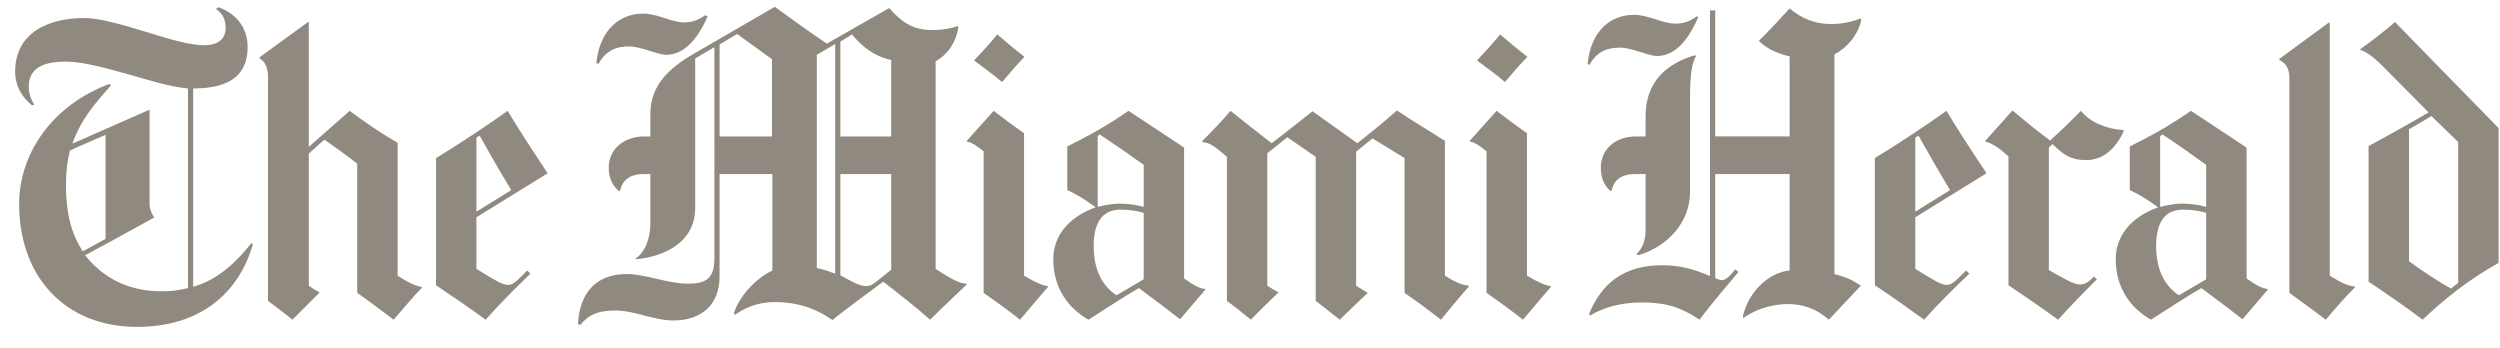
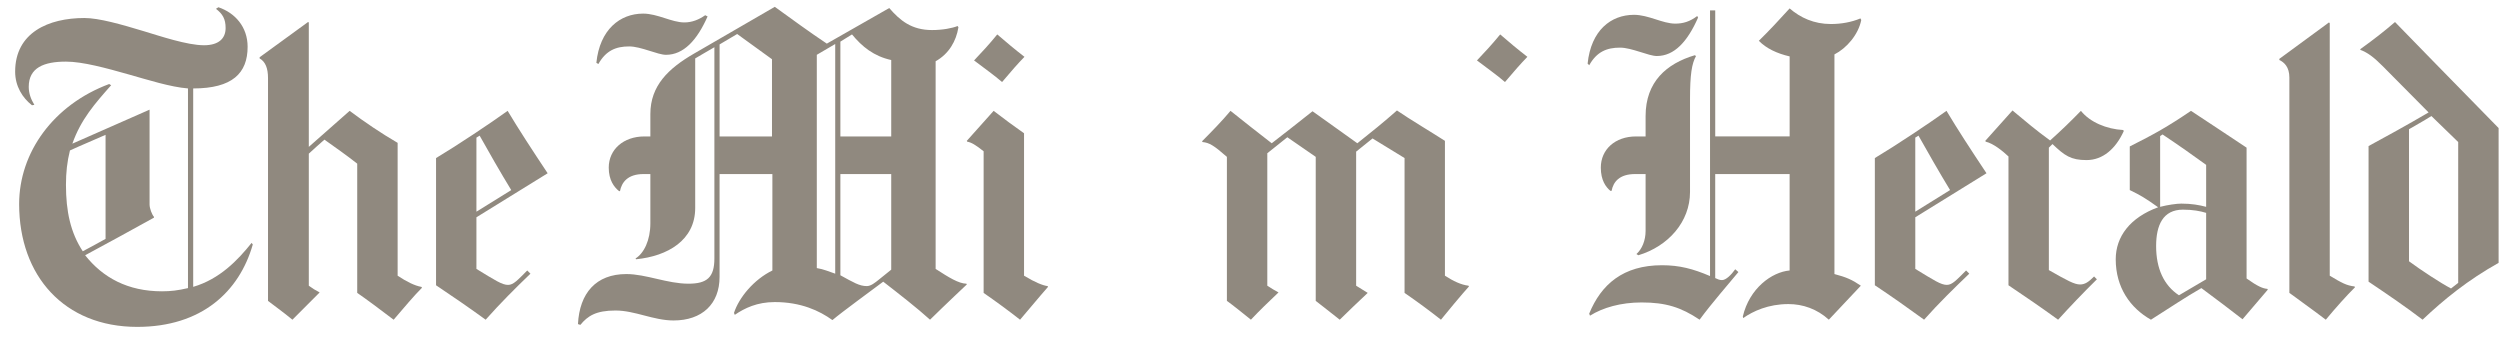
<svg xmlns="http://www.w3.org/2000/svg" width="151" height="21" viewBox="0 0 151 21" fill="none">
  <g clip-path="url(#clip0_21697_5191)">
    <path d="M142.24 17.352C141.737 17.851 141.063 18.604 140.478 19.31C139.613 18.649 138.771 18.062 138.278 17.69V4.689C138.278 4.048 137.971 3.767 137.673 3.626V3.554L140.671 1.354L140.717 1.401V16.652C141.436 17.085 141.732 17.247 142.217 17.302L142.24 17.352Z" fill="#90897F" />
    <path d="M128.272 7.928C127.786 8.984 127.016 9.669 126.025 9.669C125.082 9.669 124.701 9.401 123.97 8.701L123.751 8.918V16.314C124.867 16.949 125.294 17.182 125.637 17.182C125.925 17.182 126.148 17.038 126.482 16.699L126.652 16.87C125.794 17.714 124.996 18.555 124.309 19.311C123.309 18.585 122.332 17.915 121.312 17.231V9.45C120.96 9.121 120.413 8.671 119.936 8.556L119.911 8.507L121.554 6.672C122.367 7.348 122.97 7.863 123.826 8.484C124.542 7.843 125.044 7.353 125.687 6.695C126.232 7.378 127.232 7.799 128.249 7.854L128.272 7.928Z" fill="#90897F" />
    <path d="M102.563 1.064C101.922 2.52 101.127 3.383 100.072 3.383C99.573 3.383 98.561 2.877 97.85 2.877C97.05 2.877 96.445 3.125 95.989 3.94L95.892 3.843C96.097 1.835 97.298 0.895 98.695 0.895C99.565 0.895 100.425 1.427 101.185 1.427C101.647 1.427 102.066 1.31 102.513 0.967L102.563 1.064Z" fill="#90897F" />
    <path d="M112.42 1.209C112.241 2.103 111.533 2.91 110.8 3.287V16.553C111.51 16.74 111.868 16.895 112.395 17.256L110.462 19.309C109.743 18.655 108.879 18.366 108.021 18.366C106.8 18.366 105.882 18.797 105.289 19.211L105.266 19.116C105.665 17.417 107.011 16.432 108.093 16.337V10.512H103.599V16.796C103.74 16.865 103.864 16.918 104.01 16.918C104.251 16.918 104.573 16.595 104.808 16.263L105 16.432C104.417 17.138 103.39 18.311 102.656 19.309C101.535 18.56 100.617 18.268 99.152 18.268C97.902 18.268 96.818 18.577 96.036 19.066L95.987 18.945C96.708 17.18 98.035 16.02 100.385 16.02C101.438 16.02 102.257 16.234 103.286 16.674V0.629H103.6V8.24H108.094V3.407C107.335 3.232 106.684 2.927 106.234 2.464C106.829 1.884 107.535 1.128 108.094 0.508C108.743 1.071 109.569 1.451 110.584 1.451C111.195 1.451 111.822 1.344 112.371 1.112L112.42 1.209Z" fill="#90897F" />
    <path d="M102.439 3.383C102.184 3.845 102.077 4.497 102.077 5.993V11.6C102.077 13.397 100.762 14.875 98.958 15.417L98.84 15.345C99.18 15.043 99.394 14.523 99.394 13.945V10.513H98.766C97.8 10.513 97.442 10.994 97.34 11.528H97.269C96.991 11.3 96.689 10.885 96.689 10.125C96.689 9.023 97.559 8.241 98.814 8.241H99.394V7.009C99.394 4.939 100.66 3.843 102.365 3.336L102.439 3.383Z" fill="#90897F" />
    <path d="M92.254 3.432C91.856 3.843 91.449 4.305 90.9 4.955C90.445 4.558 89.834 4.126 89.208 3.65C89.65 3.183 90.111 2.693 90.611 2.079C91.139 2.539 91.703 3.008 92.254 3.432Z" fill="#90897F" />
-     <path d="M93.677 17.326C93.677 17.326 93.044 18.048 91.987 19.31C91.323 18.784 90.463 18.157 89.787 17.691V9.136C89.303 8.751 89.053 8.602 88.799 8.556L88.772 8.506L90.392 6.694C91.025 7.184 91.572 7.583 92.229 8.048V16.652C92.9 17.059 93.37 17.243 93.654 17.28L93.677 17.326Z" fill="#90897F" />
    <path d="M88.725 17.302C88.725 17.302 88.252 17.815 87.033 19.31C86.304 18.735 85.613 18.229 84.835 17.691V9.546L82.901 8.362L81.911 9.159V17.257C82.261 17.474 82.61 17.691 82.61 17.691C82.165 18.108 81.318 18.913 80.92 19.31C80.309 18.821 79.47 18.174 79.47 18.174V9.474L77.755 8.29L76.545 9.256V17.256C76.766 17.401 77.024 17.562 77.222 17.663C76.652 18.202 76.058 18.774 75.555 19.309C75.043 18.896 74.475 18.439 74.105 18.173V9.474C73.308 8.773 73.041 8.622 72.631 8.579L72.606 8.531C73.181 7.955 73.82 7.298 74.323 6.695C75.086 7.298 75.923 7.974 76.812 8.653C77.525 8.098 78.328 7.477 79.276 6.72C80.053 7.282 81.115 8.023 81.983 8.653C82.807 7.999 83.578 7.378 84.376 6.672C85.076 7.158 86.631 8.09 87.274 8.507V16.652C87.788 16.984 88.248 17.201 88.7 17.257L88.725 17.302Z" fill="#90897F" />
    <path d="M61.877 3.432C61.479 3.843 61.072 4.305 60.525 4.955C60.07 4.558 59.459 4.126 58.833 3.65C59.273 3.183 59.738 2.693 60.234 2.079C60.765 2.539 61.328 3.008 61.877 3.432Z" fill="#90897F" />
    <path d="M63.301 17.327C63.301 17.327 62.667 18.049 61.611 19.311C60.946 18.785 60.086 18.158 59.411 17.692V9.137C58.927 8.752 58.677 8.603 58.42 8.557L58.395 8.507L60.016 6.695C60.648 7.185 61.195 7.584 61.852 8.049V16.653C62.524 17.06 62.994 17.244 63.277 17.281L63.301 17.327Z" fill="#90897F" />
    <path d="M42.738 0.992C42.097 2.447 41.279 3.311 40.225 3.311C39.724 3.311 38.715 2.804 38.002 2.804C37.202 2.804 36.598 3.053 36.141 3.868L36.02 3.795C36.224 1.785 37.448 0.822 38.846 0.822C39.715 0.822 40.577 1.355 41.335 1.355C41.8 1.355 42.221 1.184 42.593 0.92L42.738 0.992Z" fill="#90897F" />
    <path d="M25.492 17.376C24.995 17.872 24.421 18.561 23.776 19.311C23.008 18.726 22.079 18.033 21.576 17.691V9.885C20.943 9.384 20.266 8.913 19.595 8.434C19.237 8.745 18.968 8.993 18.652 9.281V17.257C18.867 17.418 19.041 17.523 19.306 17.664L17.663 19.31C17.034 18.794 16.491 18.413 16.188 18.174V4.714C16.188 4.124 16.031 3.725 15.681 3.529V3.458L18.606 1.33L18.652 1.355V8.871L21.118 6.696C22.031 7.378 22.997 8.033 24.017 8.629V16.653C24.56 17.015 25.054 17.258 25.445 17.326L25.492 17.376Z" fill="#90897F" />
    <path d="M150.916 15.876C149.056 16.918 147.63 18.075 146.324 19.309C145.307 18.528 144.052 17.68 143.061 17.013V8.822C144.133 8.239 145.318 7.595 146.687 6.791L143.908 3.988C143.375 3.452 142.988 3.164 142.579 3.022L142.556 2.973C143.399 2.368 144.093 1.821 144.657 1.33C145.731 2.437 148.134 4.898 150.916 7.735V15.876ZM148.475 17.086V8.579L146.856 7.008C146.313 7.356 145.914 7.557 145.504 7.805V15.781C146.213 16.307 147.419 17.099 148.041 17.424L148.475 17.086Z" fill="#90897F" />
    <path d="M136.974 17.497L135.449 19.283C134.634 18.653 134.01 18.177 132.963 17.401C131.907 18.009 131.349 18.406 129.917 19.31C128.666 18.603 127.79 17.365 127.79 15.66C127.79 14.296 128.651 13.14 130.351 12.519C129.589 11.973 129.284 11.793 128.638 11.48V8.845C130.083 8.121 130.963 7.63 132.334 6.695C133.458 7.444 134.304 7.985 135.693 8.918V16.82C136.364 17.3 136.679 17.428 136.95 17.448L136.974 17.497ZM133.251 12.493V9.957C132.327 9.29 131.693 8.84 130.618 8.121L130.472 8.218V12.493C130.928 12.375 131.469 12.298 131.752 12.298C132.379 12.299 132.828 12.382 133.251 12.493ZM133.251 16.869V12.857C132.899 12.749 132.453 12.663 131.85 12.663C130.639 12.663 130.23 13.607 130.23 14.862C130.23 16.225 130.699 17.237 131.609 17.835L133.251 16.869Z" fill="#90897F" />
    <path d="M119.984 10.464L115.684 13.123V16.241C116.819 16.934 117.231 17.207 117.591 17.207C117.919 17.207 118.174 16.911 118.752 16.336L118.944 16.53C118.029 17.407 117.108 18.304 116.214 19.309C115.273 18.622 114.179 17.851 113.241 17.23V9.546C114.493 8.799 116.546 7.432 117.568 6.694C118.236 7.813 119.031 9.031 119.984 10.464ZM117.784 11.48C117.15 10.44 116.387 9.106 115.876 8.192L115.683 8.312V12.785L117.784 11.48Z" fill="#90897F" />
-     <path d="M72.801 17.497L71.278 19.283C70.462 18.653 69.838 18.177 68.789 17.401C67.733 18.009 67.178 18.406 65.744 19.31C64.494 18.603 63.618 17.365 63.618 15.66C63.618 14.296 64.479 13.14 66.179 12.519C65.416 11.973 65.112 11.793 64.464 11.48V8.845C65.909 8.121 66.791 7.63 68.161 6.695C69.286 7.444 70.132 7.985 71.52 8.918V16.82C72.192 17.3 72.506 17.428 72.777 17.448L72.801 17.497ZM69.08 12.493V9.957C68.155 9.29 67.496 8.84 66.421 8.121L66.301 8.218V12.493C66.756 12.375 67.296 12.298 67.582 12.298C68.206 12.299 68.655 12.382 69.08 12.493ZM69.08 16.869V12.857C68.728 12.749 68.28 12.663 67.677 12.663C66.466 12.663 66.059 13.607 66.059 14.862C66.059 16.225 66.526 17.237 67.436 17.835L69.08 16.869Z" fill="#90897F" />
    <path d="M58.396 17.181C58.396 17.181 57.037 18.459 56.174 19.31C55.395 18.603 54.283 17.739 53.347 17.013C52.639 17.546 50.879 18.826 50.278 19.333C49.494 18.768 48.377 18.245 46.797 18.245C45.736 18.245 44.979 18.607 44.381 19.017L44.333 18.899C44.637 17.963 45.539 16.881 46.652 16.337V10.512H43.462V16.721C43.462 18.363 42.403 19.356 40.683 19.356C39.475 19.356 38.345 18.755 37.179 18.755C35.994 18.755 35.497 19.083 35.054 19.622L34.909 19.576C35.004 17.703 35.999 16.553 37.833 16.553C39.017 16.553 40.309 17.135 41.579 17.135C42.702 17.135 43.149 16.758 43.149 15.611V2.852C42.594 3.163 42.372 3.314 41.99 3.529V12.565C41.99 14.51 40.322 15.475 38.414 15.66L38.389 15.61C38.891 15.298 39.282 14.52 39.282 13.485V10.513H38.87C37.905 10.513 37.547 11.018 37.445 11.553L37.372 11.528C37.095 11.3 36.768 10.885 36.768 10.125C36.768 9.023 37.665 8.241 38.919 8.241H39.282V6.889C39.282 5.174 40.369 4.136 41.917 3.239L46.797 0.412C47.747 1.101 48.952 1.978 49.94 2.635L53.71 0.485C54.367 1.243 55.06 1.815 56.294 1.815C56.942 1.815 57.511 1.703 57.841 1.572L57.889 1.646C57.757 2.479 57.314 3.254 56.512 3.699V16.242C57.304 16.754 57.9 17.126 58.373 17.136L58.396 17.181ZM53.83 8.241V3.626C52.779 3.395 52.067 2.818 51.461 2.079L50.759 2.514V8.241H53.83ZM50.447 16.53V2.658L49.335 3.31V16.192C49.77 16.264 50.033 16.393 50.447 16.53ZM46.628 8.241V3.577C46.628 3.577 45.24 2.576 44.525 2.054L43.463 2.683V8.241H46.628ZM53.83 16.288V10.513H50.759V16.626C51.553 17.06 51.905 17.28 52.356 17.28C52.603 17.28 52.855 17.073 53.08 16.892C53.08 16.892 53.559 16.501 53.83 16.288Z" fill="#90897F" />
    <path d="M33.078 10.465L28.776 13.124V16.242C29.913 16.935 30.326 17.208 30.687 17.208C31.016 17.208 31.27 16.912 31.846 16.337L32.039 16.531C31.124 17.408 30.227 18.305 29.333 19.31C28.39 18.623 27.271 17.852 26.337 17.231V9.547C27.587 8.8 29.641 7.433 30.661 6.695C31.331 7.814 32.125 9.032 33.078 10.465ZM30.879 11.481C30.244 10.441 29.479 9.107 28.97 8.193L28.776 8.313V12.786L30.879 11.481Z" fill="#90897F" />
    <path d="M15.269 14.767C14.451 17.621 12.176 19.744 8.286 19.744C3.881 19.744 1.156 16.662 1.156 12.325C1.156 9.217 3.218 6.334 6.594 5.075L6.713 5.148C5.723 6.267 4.885 7.216 4.371 8.677L9.034 6.623V12.348C9.034 12.591 9.177 12.96 9.3 13.097V13.146C8.241 13.732 6.063 14.93 5.143 15.417C6.209 16.77 7.722 17.595 9.783 17.595C10.32 17.595 10.754 17.542 11.354 17.401V5.341C10.309 5.263 8.898 4.812 7.776 4.497C6.421 4.113 4.997 3.722 3.984 3.722C2.66 3.722 1.736 4.082 1.736 5.245C1.736 5.644 1.871 6.002 2.075 6.332L1.931 6.357C1.36 5.913 0.915 5.21 0.915 4.328C0.915 1.964 2.936 1.088 5.096 1.088C5.976 1.088 7.318 1.47 8.695 1.887C9.684 2.184 11.309 2.733 12.321 2.733C13.198 2.733 13.627 2.333 13.627 1.693C13.627 1.146 13.449 0.845 13.045 0.533L13.191 0.437C14.192 0.775 14.956 1.62 14.956 2.828C14.956 4.422 14.033 5.342 11.669 5.342V17.326C13.272 16.856 14.361 15.716 15.197 14.671L15.269 14.767ZM6.376 14.428V8.144C5.7 8.448 4.918 8.767 4.225 9.087C4.054 9.767 3.984 10.419 3.984 11.166C3.984 12.766 4.261 14.05 4.999 15.177C5.459 14.931 6.019 14.632 6.376 14.428Z" fill="#90897F" />
  </g>
  <defs>
    <clipPath id="clip0_21697_5191">
      <rect width="150" height="20" fill="white" transform="translate(0.915 0.078)" />
    </clipPath>
  </defs>
</svg>